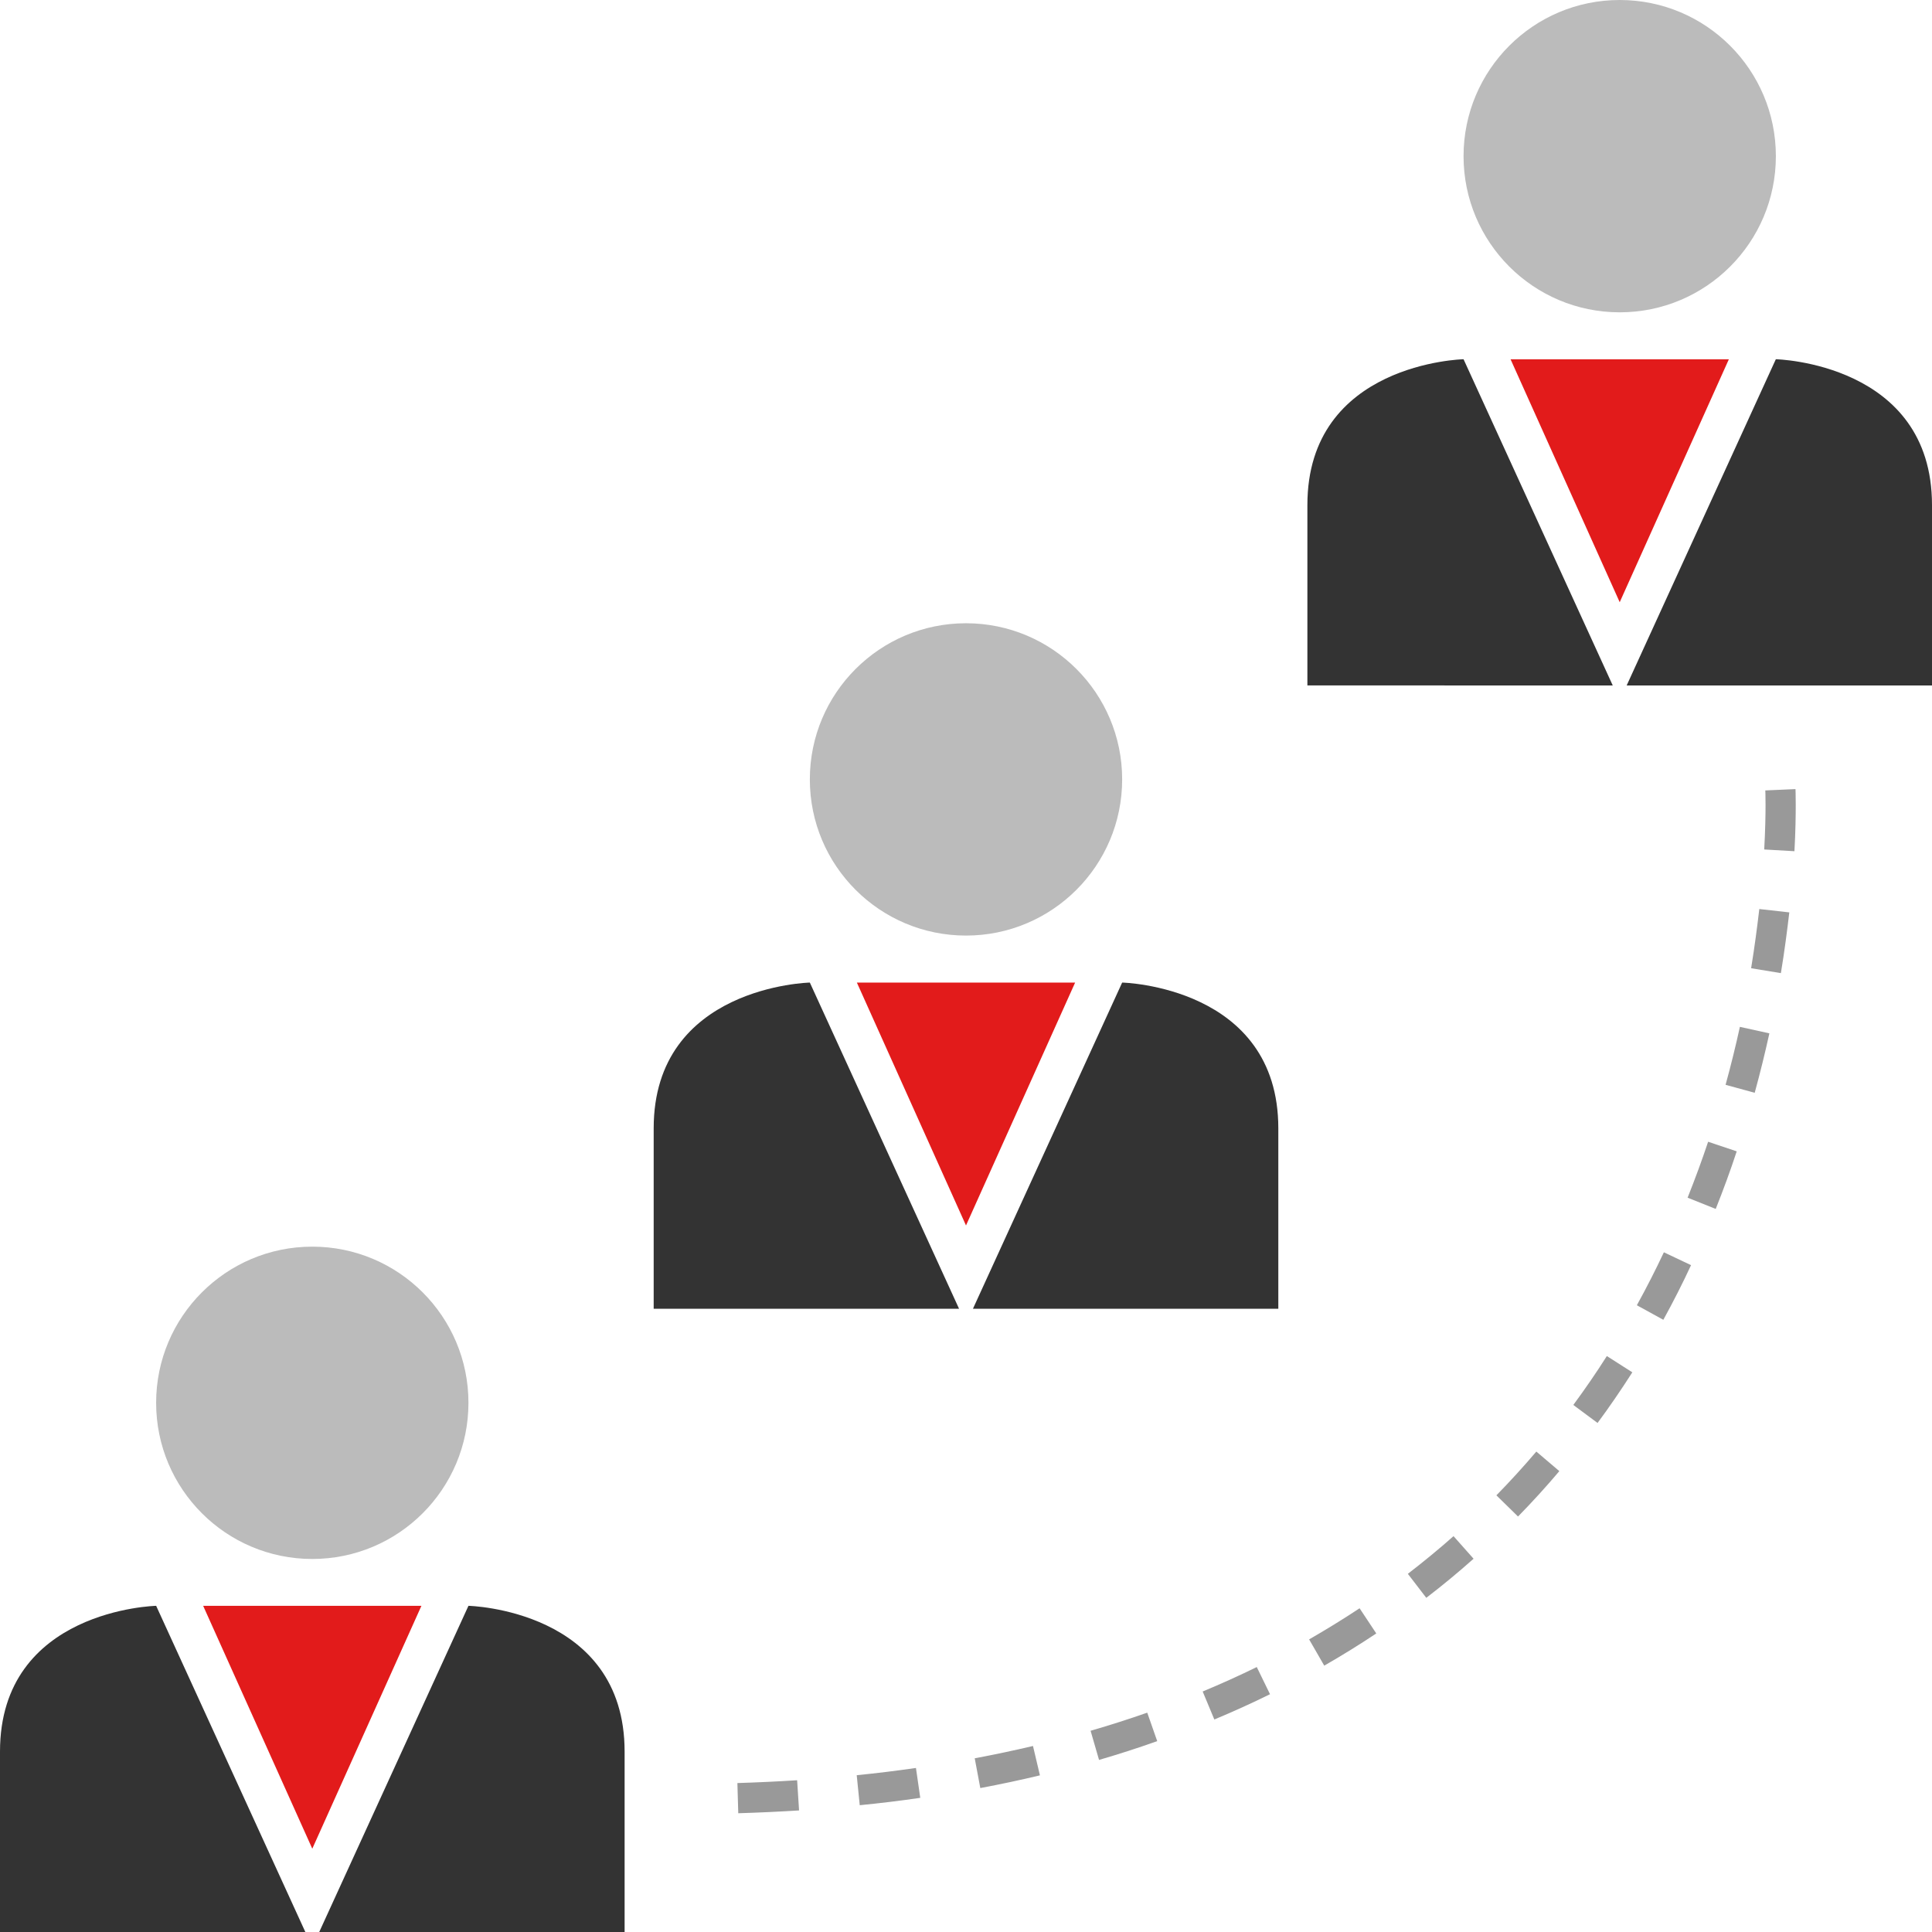
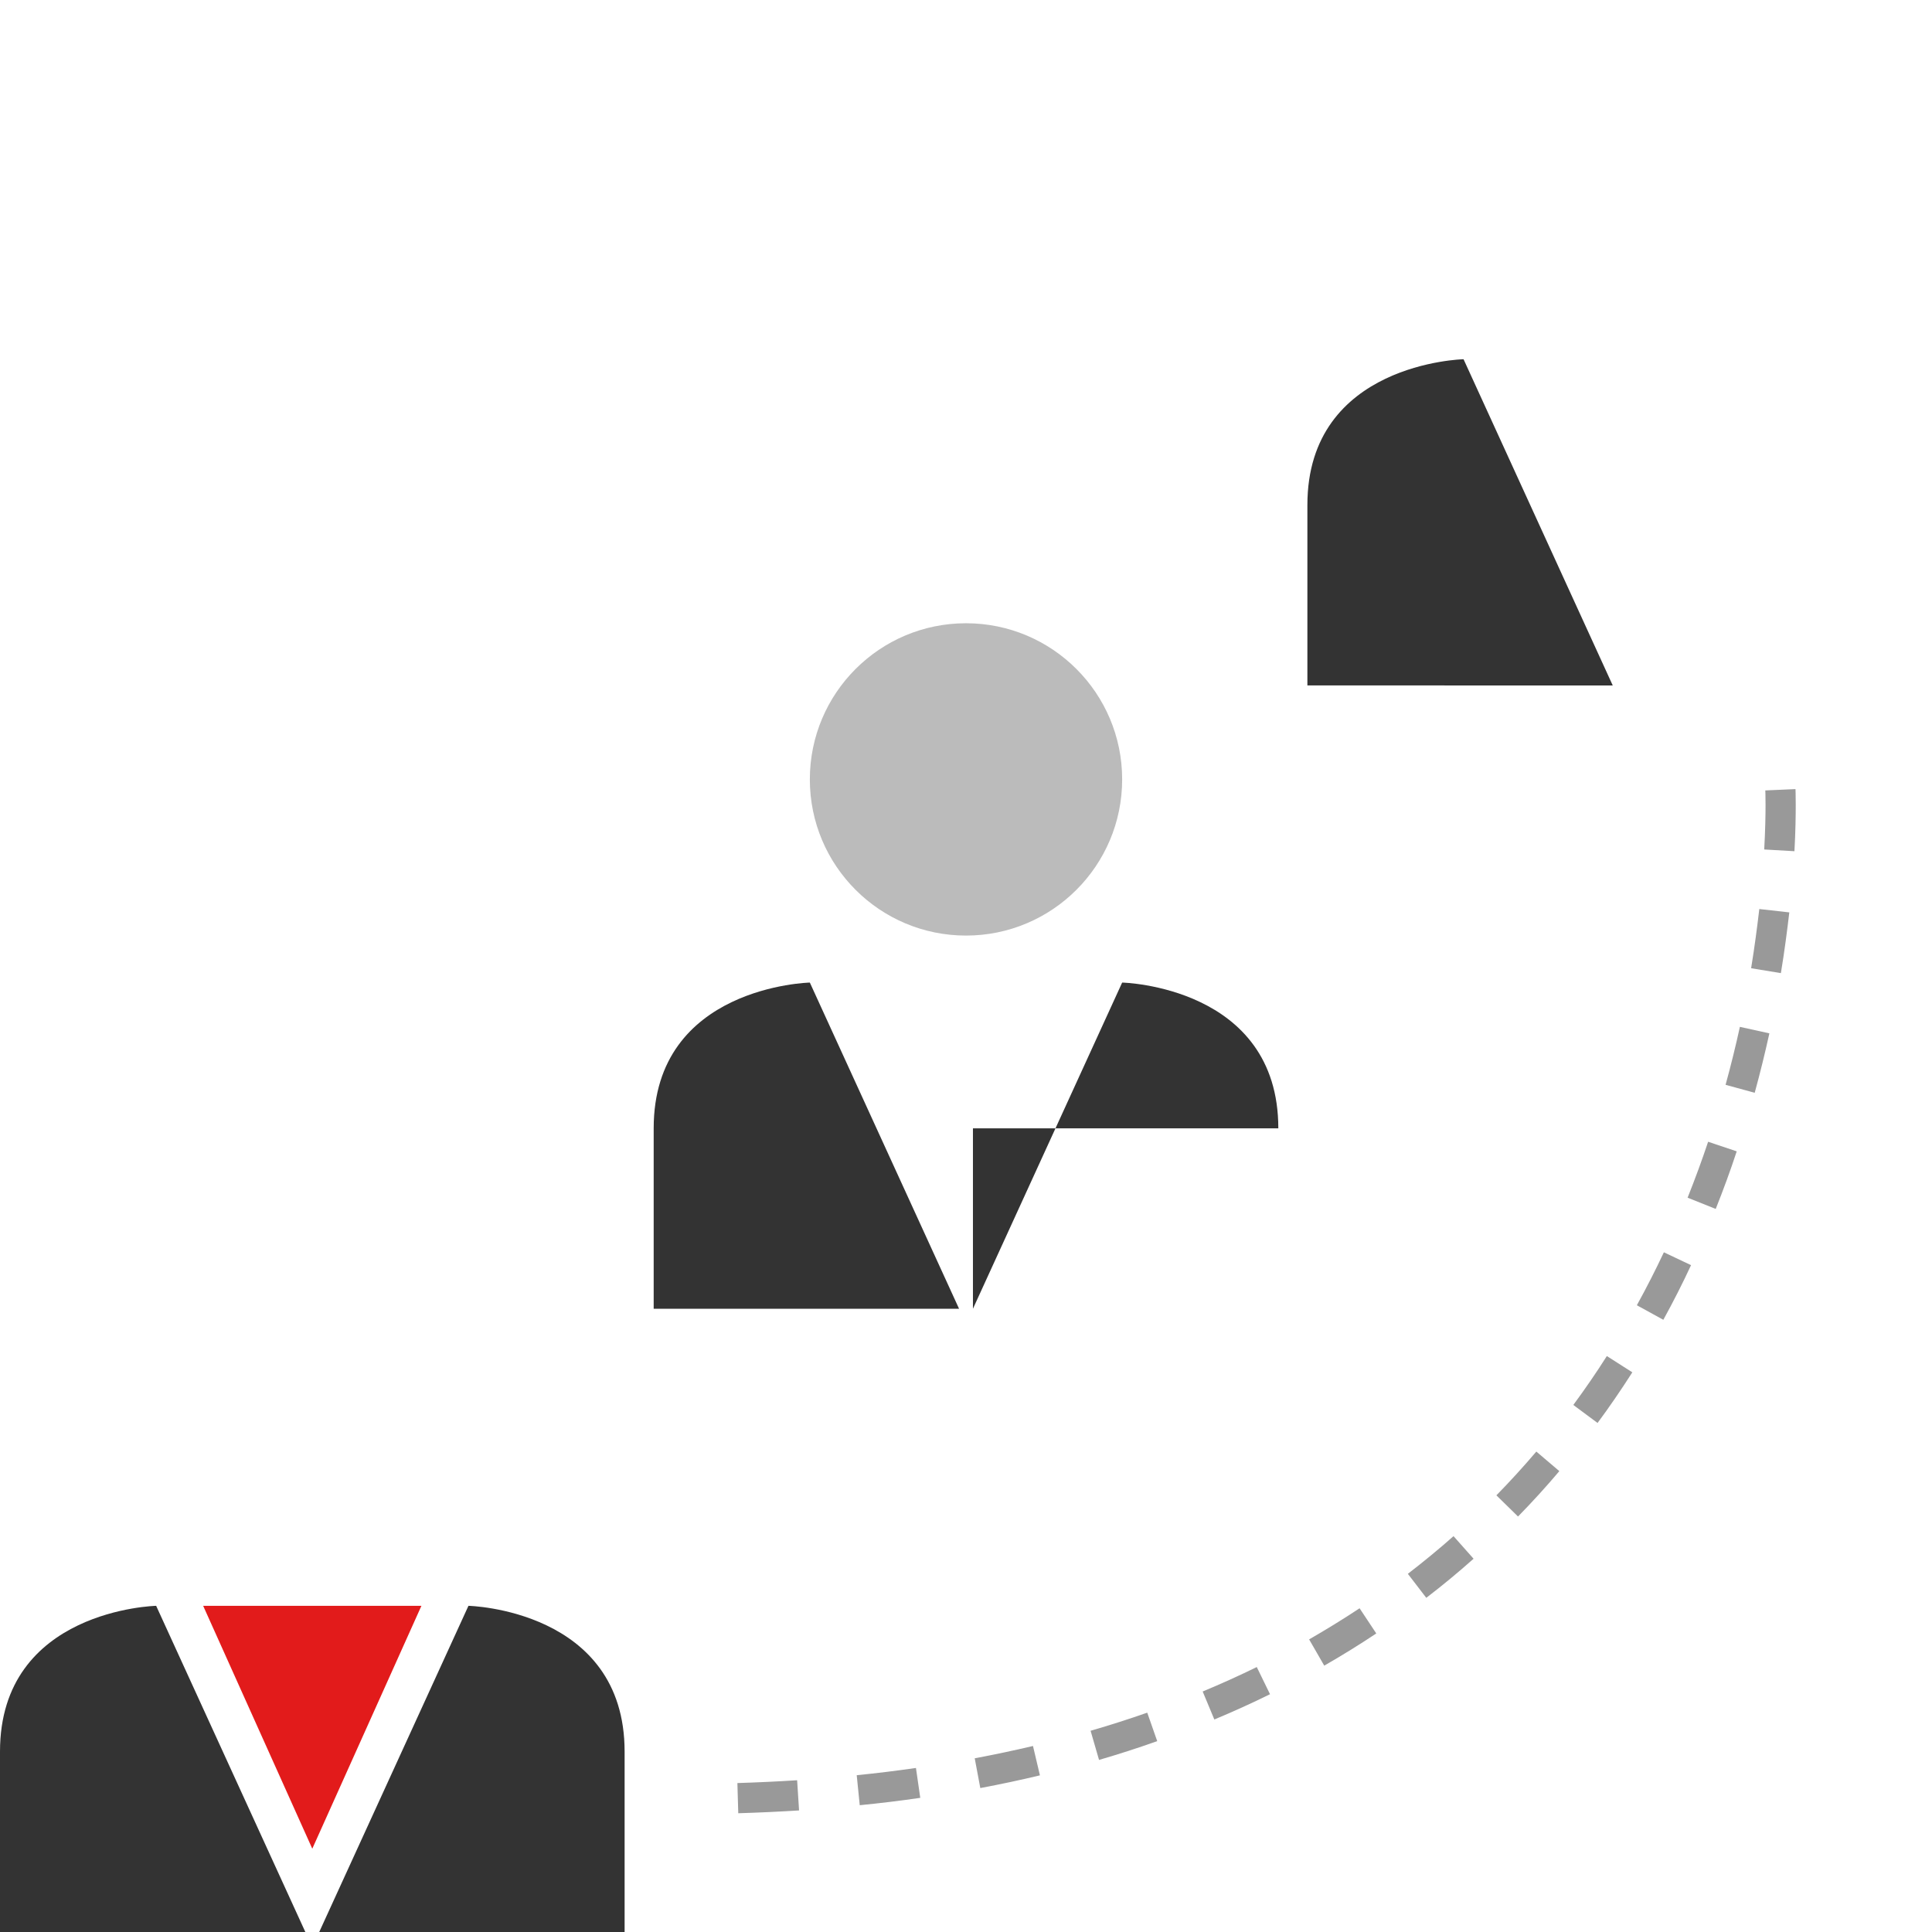
<svg xmlns="http://www.w3.org/2000/svg" height="800px" width="800px" version="1.1" id="Layer_1" viewBox="0 0 512 512" xml:space="preserve">
-   <circle style="fill:#BBBBBB;" cx="82.76" cy="371.76" r="41.384" />
  <g>
    <path style="fill:#333333;" d="M80.92,512l-39.536-86.44c0,0-41.384,0.92-41.384,38.624V512H80.92z" />
    <path style="fill:#333333;" d="M84.6,512l39.544-86.44c0,0,41.384,0.92,41.384,38.624V512H84.6z" />
  </g>
  <polygon style="fill:#E21B1B;" points="53.84,425.56 82.76,489.928 111.68,425.56 " />
-   <circle style="fill:#BBBBBB;" cx="429.24" cy="41.384" r="41.384" />
  <g>
    <path style="fill:#333333;" d="M427.4,181.664L387.856,95.2c0,0-41.384,0.92-41.384,38.624v47.816L427.4,181.664z" />
-     <path style="fill:#333333;" d="M431.08,181.664L470.616,95.2c0,0,41.384,0.944,41.384,38.648v47.816H431.08z" />
  </g>
-   <polygon style="fill:#E21B1B;" points="400.32,95.224 429.24,159.592 458.16,95.224 " />
  <circle style="fill:#BBBBBB;" cx="256" cy="206.552" r="41.384" />
  <g>
    <path style="fill:#333333;" d="M254.16,346.832l-39.544-86.44c0,0-41.384,0.92-41.384,38.624v47.816H254.16z" />
-     <path style="fill:#333333;" d="M257.84,346.832l39.544-86.44c0,0,41.384,0.92,41.384,38.624v47.816H257.84z" />
+     <path style="fill:#333333;" d="M257.84,346.832l39.544-86.44c0,0,41.384,0.92,41.384,38.624H257.84z" />
  </g>
-   <polygon style="fill:#E21B1B;" points="227.08,260.392 256,324.76 284.92,260.392 " />
  <path style="fill:#999999;" d="M195.648,480.528l-0.232-8c5.384-0.168,10.656-0.416,15.832-0.744l0.512,8  C206.496,480.112,201.128,480.36,195.648,480.528z M227.84,478.4l-0.8-7.952c5.336-0.536,10.568-1.176,15.696-1.92l1.144,7.92  C238.624,477.216,233.28,477.864,227.84,478.4z M259.784,473.824l-1.472-7.856c5.272-0.992,10.424-2.08,15.44-3.264l1.84,7.784  c-5.136,1.232-10.408,2.352-15.808,3.368V473.824z M291.248,466.36l-2.232-7.688c5.16-1.496,10.16-3.096,15.016-4.8l2.64,7.544  c-4.984,1.776-10.12,3.44-15.424,4.984V466.36z M321.8,455.656l-3.08-7.392c4.944-2.056,9.72-4.216,14.336-6.48l3.512,7.2  c-4.76,2.344-9.68,4.584-14.768,6.704V455.656z M350.928,441.392l-4-6.936c4.632-2.664,9.096-5.416,13.376-8.248l4.424,6.672  c-4.424,2.952-9.032,5.8-13.808,8.544L350.928,441.392z M377.968,423.424l-4.872-6.344c4.144-3.2,8.216-6.536,12.104-9.984  l5.312,5.984c-4.04,3.6-8.256,7.088-12.552,10.376L377.968,423.424z M402.28,401.88l-5.72-5.6c3.648-3.728,7.2-7.624,10.584-11.6  l6.096,5.184c-3.496,4.144-7.184,8.184-10.968,12.048L402.28,401.88z M423.344,377.08l-6.4-4.752  c3.144-4.264,6.112-8.584,8.888-12.96l6.752,4.312c-2.936,4.584-6.024,9.12-9.248,13.464L423.344,377.08z M440.8,349.76  l-7.016-3.856c2.576-4.68,4.96-9.352,7.16-14.032l7.2,3.408C445.912,340.096,443.464,344.92,440.8,349.76z M454.656,320.368  l-7.424-2.968c1.992-4.992,3.808-9.944,5.44-14.824l7.576,2.544c-1.648,5.024-3.504,10.08-5.56,15.248H454.656z M465.016,289.6  l-7.72-2.112c1.448-5.264,2.704-10.4,3.792-15.36l7.816,1.72C467.784,278.92,466.496,284.192,465.016,289.6z M471.952,257.888  l-7.888-1.296c0.92-5.6,1.6-10.864,2.168-15.688l7.952,0.888C473.6,246.728,472.912,252.12,471.952,257.888L471.952,257.888z   M475.536,225.576l-8-0.456c0.28-5.08,0.352-9.096,0.352-11.792c0-2.456-0.056-3.808-0.064-3.856l8-0.352  c0,0,0.064,1.48,0.064,4.208s-0.048,6.952-0.344,12.272L475.536,225.576z" />
</svg>